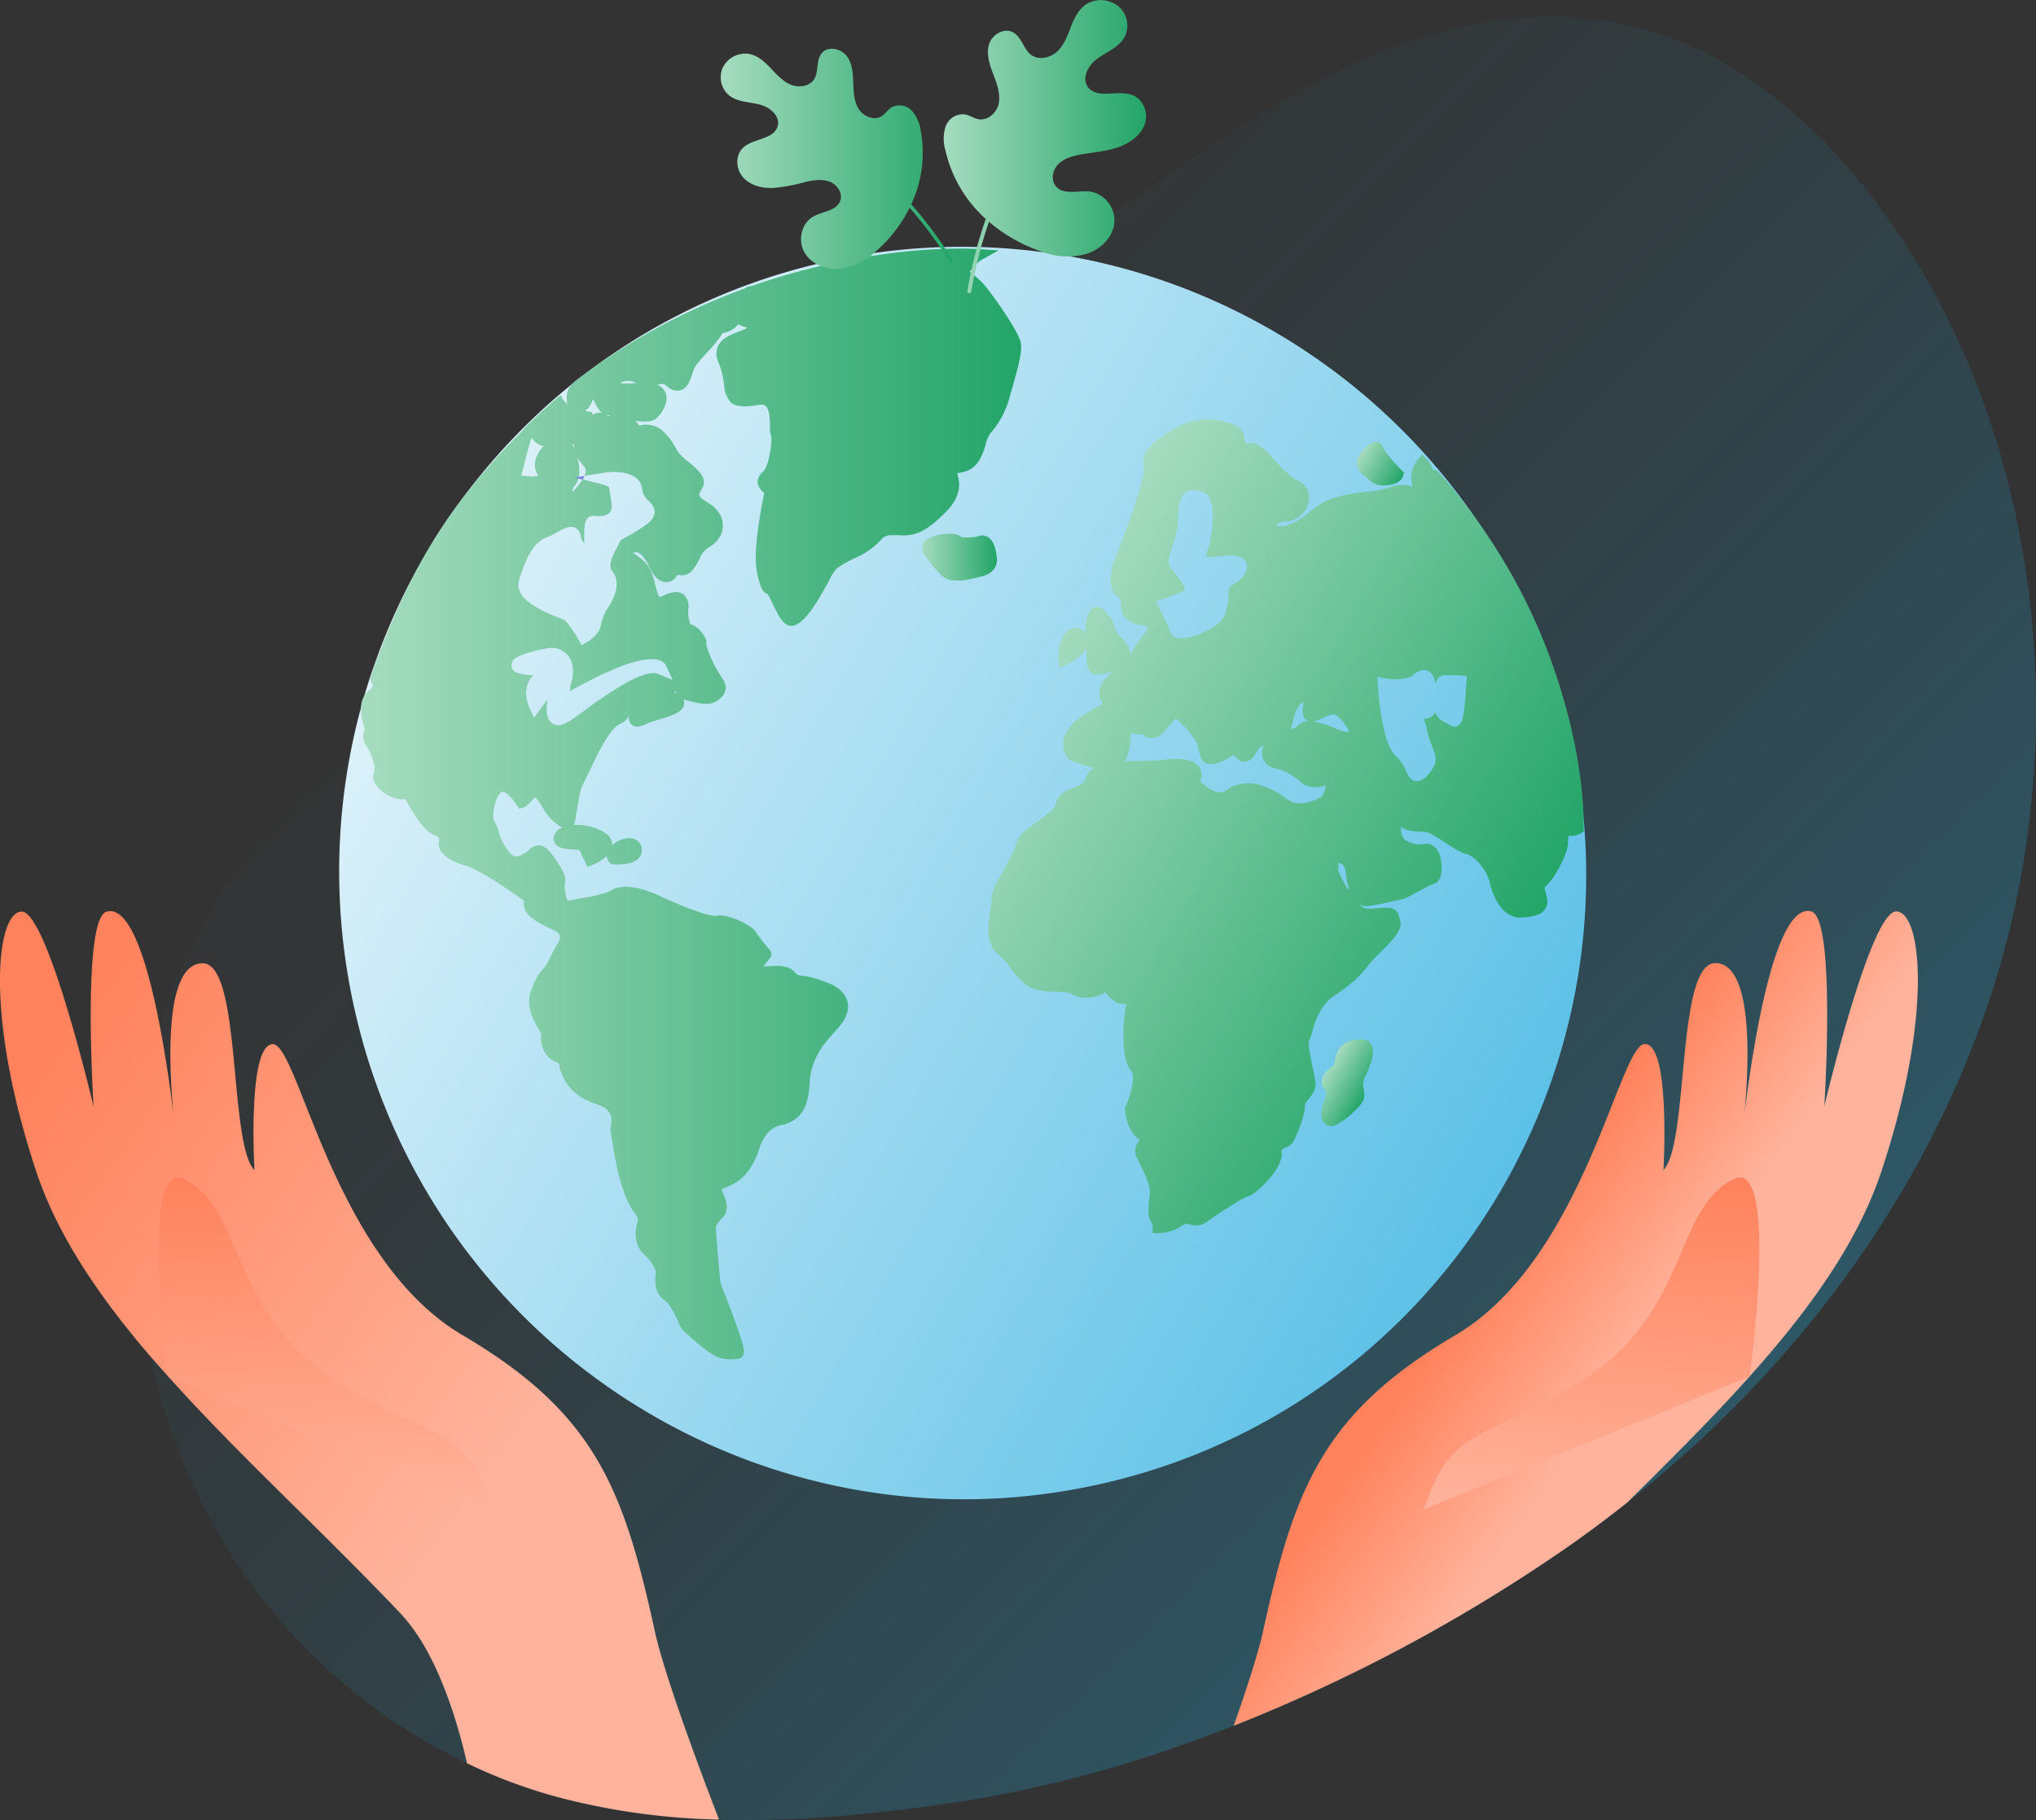
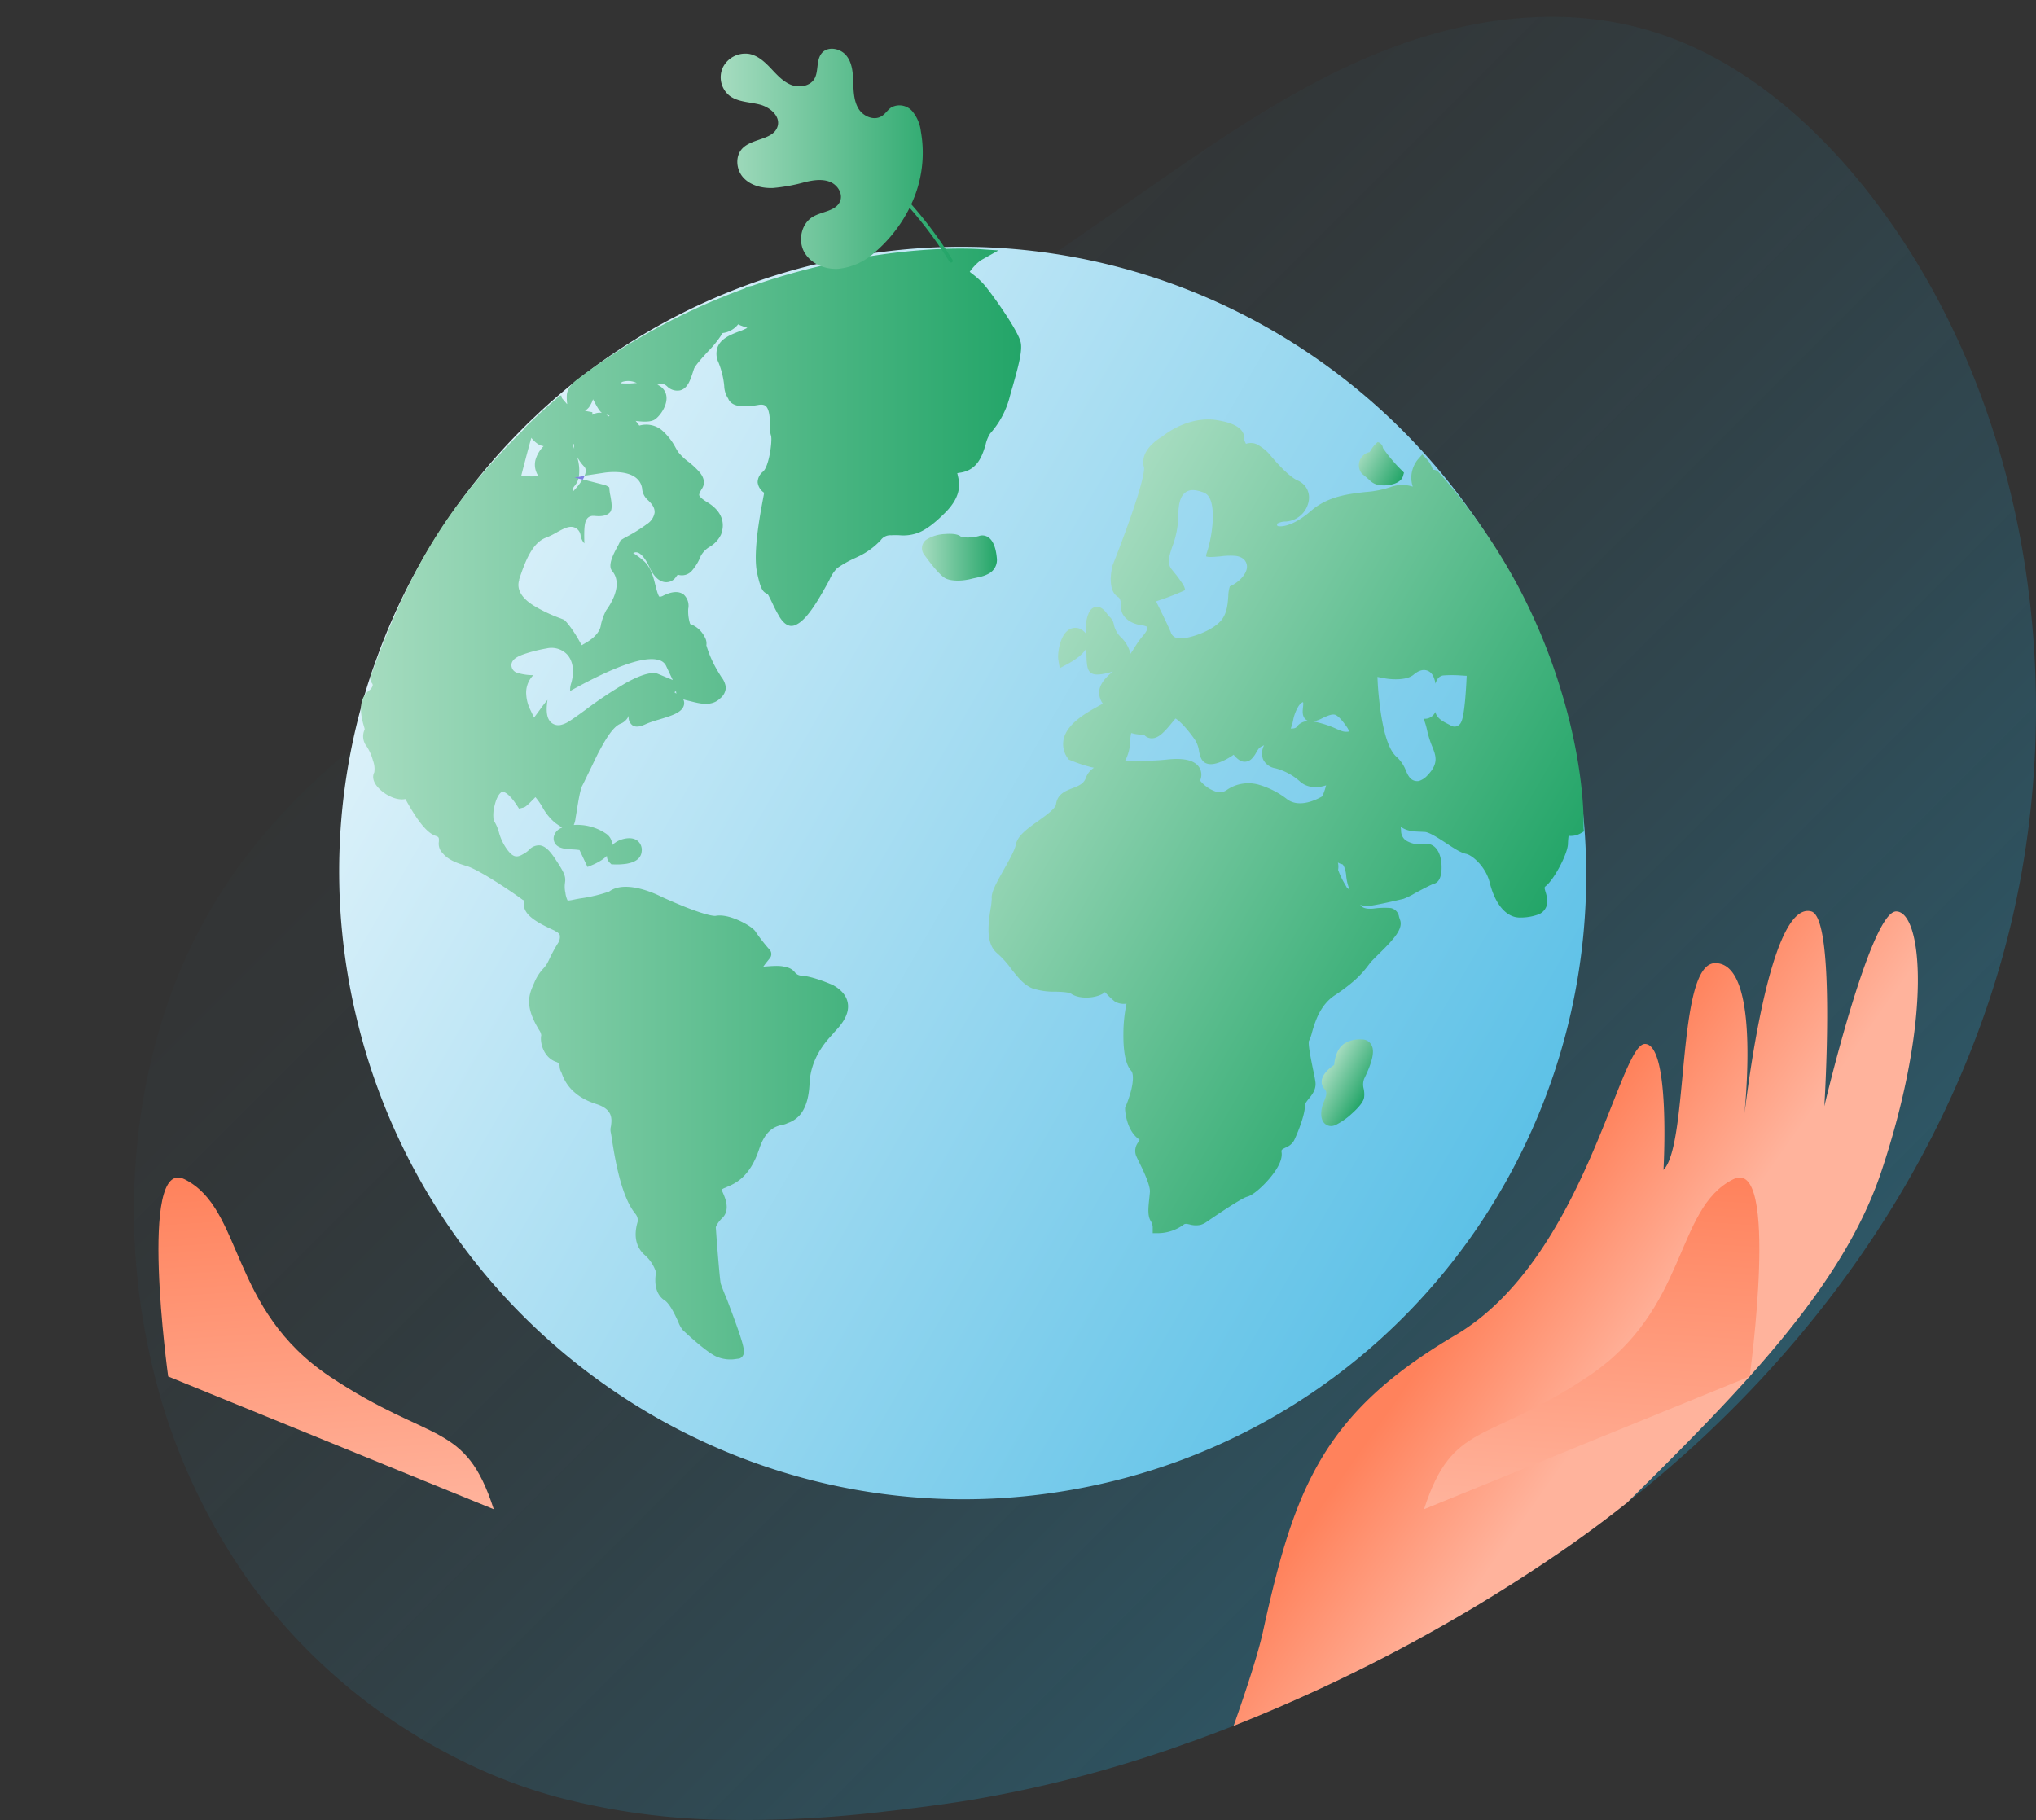
<svg xmlns="http://www.w3.org/2000/svg" xmlns:xlink="http://www.w3.org/1999/xlink" width="553.82" height="495.11" viewBox="0 0 553.82 495.11">
  <rect x="0" y="0" width="553.82" height="495.11" fill="#333333" stroke="none" />
  <defs>
    <style>.cls-1{opacity:0.3;fill:url(#linear-gradient);}.cls-2{fill:url(#linear-gradient-2);}.cls-3{fill:url(#linear-gradient-3);}.cls-4{fill:url(#linear-gradient-4);}.cls-5{fill:url(#linear-gradient-5);}.cls-6{fill:url(#linear-gradient-6);}.cls-7{fill:url(#linear-gradient-7);}.cls-8{fill:#8081e3;}.cls-9{fill:url(#linear-gradient-8);}.cls-10{fill:url(#linear-gradient-9);}.cls-11{fill:url(#Áåçûìÿííûé_ãðàäèåíò_3);}.cls-12{fill:url(#Áåçûìÿííûé_ãðàäèåíò_3-2);}.cls-13{fill:url(#Áåçûìÿííûé_ãðàäèåíò_3-3);}.cls-14{fill:url(#Áåçûìÿííûé_ãðàäèåíò_3-4);}</style>
    <linearGradient id="linear-gradient" x1="172.07" y1="125.89" x2="450.36" y2="404.17" gradientUnits="userSpaceOnUse">
      <stop offset="0" stop-color="#21abde" stop-opacity="0.05" />
      <stop offset="0.1" stop-color="#21abde" stop-opacity="0.08" />
      <stop offset="0.25" stop-color="#21abde" stop-opacity="0.18" />
      <stop offset="0.43" stop-color="#21abde" stop-opacity="0.33" />
      <stop offset="0.64" stop-color="#21abde" stop-opacity="0.55" />
      <stop offset="0.86" stop-color="#21abde" stop-opacity="0.82" />
      <stop offset="1" stop-color="#21abde" />
    </linearGradient>
    <linearGradient id="linear-gradient-2" x1="114.73" y1="152.54" x2="409.01" y2="322.44" gradientUnits="userSpaceOnUse">
      <stop offset="0" stop-color="#def2fa" />
      <stop offset="1" stop-color="#5dc1e7" />
    </linearGradient>
    <linearGradient id="linear-gradient-3" x1="250.78" y1="151.6" x2="271.17" y2="151.6" gradientUnits="userSpaceOnUse">
      <stop offset="0" stop-color="#a6dcc0" />
      <stop offset="1" stop-color="#23a568" />
    </linearGradient>
    <linearGradient id="linear-gradient-4" x1="98.16" y1="218.67" x2="277.79" y2="218.67" xlink:href="#linear-gradient-3" />
    <linearGradient id="linear-gradient-5" x1="275.16" y1="186.25" x2="410.38" y2="264.32" xlink:href="#linear-gradient-3" />
    <linearGradient id="linear-gradient-6" x1="360.72" y1="291.31" x2="371.76" y2="297.68" xlink:href="#linear-gradient-3" />
    <linearGradient id="linear-gradient-7" x1="369.99" y1="123.36" x2="381.45" y2="129.98" xlink:href="#linear-gradient-3" />
    <linearGradient id="linear-gradient-8" x1="196.07" y1="43.2" x2="259.2" y2="43.2" xlink:href="#linear-gradient-3" />
    <linearGradient id="linear-gradient-9" x1="256.67" y1="39.87" x2="311.7" y2="39.87" xlink:href="#linear-gradient-3" />
    <linearGradient id="Áåçûìÿííûé_ãðàäèåíò_3" x1="134.22" y1="400.89" x2="-2.96" y2="304.25" gradientUnits="userSpaceOnUse">
      <stop offset="0" stop-color="#ffb39c" />
      <stop offset="1" stop-color="#ff825c" />
    </linearGradient>
    <linearGradient id="Áåçûìÿííûé_ãðàäèåíò_3-2" x1="91" y1="413.18" x2="84.8" y2="318" xlink:href="#Áåçûìÿííûé_ãðàäèåíò_3" />
    <linearGradient id="Áåçûìÿííûé_ãðàäèåíò_3-3" x1="444.21" y1="371.52" x2="405.35" y2="344.15" xlink:href="#Áåçûìÿííûé_ãðàäèåíò_3" />
    <linearGradient id="Áåçûìÿííûé_ãðàäèåíò_3-4" x1="-11610.2" y1="413.18" x2="-11616.4" y2="318" gradientTransform="matrix(-1, 0, 0, 1, -11179.53, 0)" xlink:href="#Áåçûìÿííûé_ãðàäèåíò_3" />
  </defs>
  <g id="Layer_2" data-name="Layer 2">
    <g id="Layer_1-2" data-name="Layer 1">
      <path class="cls-1" d="M544,262.76c-14.26,49-42.37,91.52-77.8,125.47-2.48,2.41-5,4.74-7.55,7q-7.81,7-16,13.49Q433.51,416,424,422.5a451,451,0,0,1-88.44,47q-3.8,1.49-7.61,2.9c-1.3.48-2.61,1-3.91,1.42s-2.37.85-3.56,1.26h0c-.95.34-1.88.66-2.85,1-.27.09-.56.2-.85.28a338,338,0,0,1-50.29,12.89c-2.54.46-5.06.86-7.59,1.22q-5.43.81-11,1.48h-.1c-1.9.26-3.8.5-5.72.71-.23,0-.47.06-.72.07a320.89,320.89,0,0,1-45.78,2.3,187.07,187.07,0,0,1-43.82-6.1,141.47,141.47,0,0,1-20.85-7.42c-1.29-.58-2.58-1.18-3.87-1.81l-.86-.41c-1.19-.57-2.4-1.18-3.58-1.82a156.38,156.38,0,0,1-54.17-46.35,167.3,167.3,0,0,1-27.64-62.28h0c-6.6-29.71-5.71-61.1,2.74-89.36a144.27,144.27,0,0,1,21.58-44c10.53-14.37,23.36-26.36,37.09-37.24,1.34-1.06,2.67-2.1,4-3.14l1.11-.85h0c7.71-5.88,15.64-11.48,23.58-17l2-1.35,1.6-1.12,7.73-5.36,1.81-1.26q26-18,52-36.08l11.71-8.11,7.74-5.38L269.3,81.15l37.88-26.29,4.23-2.94c20.8-14.44,41.79-29,65.16-38.17S426.26,1,450.85,9s45.52,26.83,61.49,48.8C554.34,115.62,563.56,195.51,544,262.76Z" />
      <path class="cls-2" d="M391.79,128.36v0c-40.38-48.4-106-72.36-171-56.21a168.1,168.1,0,0,0-68.41,35h0c-1.84,1.57-3.64,3.16-5.41,4.8-1,.94-2,1.89-3,2.85s-2,2-3,3a170.27,170.27,0,0,0-36.15,55.14q-.9,2.19-1.72,4.41h0q-1,2.76-2,5.56c-.43,1.29-.85,2.58-1.25,3.89q-.78,2.53-1.49,5.1a169.8,169.8,0,0,0-5.21,62.5,171.62,171.62,0,0,0,4.2,24c.54,2.2,1.13,4.37,1.75,6.53C122.9,366.7,203.05,418,285.89,406.18A171.68,171.68,0,0,0,303,402.85a168,168,0,0,0,71.88-38,169.71,169.71,0,0,0,33-40.36q3.07-5.21,5.76-10.62a169.87,169.87,0,0,0,17.19-90.5A172.78,172.78,0,0,0,416,166.9,169.61,169.61,0,0,0,391.79,128.36Z" />
      <path class="cls-3" d="M271.15,151.79c-.28-2.94-1.08-4.84-2.39-5.67a2.85,2.85,0,0,0-2.54-.28,11.76,11.76,0,0,1-4.75.25c-.39-.42-1.38-1.05-4.46-.81a10.48,10.48,0,0,0-4.95,1.47,2.86,2.86,0,0,0-.63,4.19c1.54,2.14,4.35,5.82,5.95,6.49s4.18.72,7,0c.3-.08.63-.15,1-.22l1.18-.27a9.2,9.2,0,0,0,2.48-.94A4.22,4.22,0,0,0,271.15,151.79Z" />
      <path class="cls-4" d="M196.05,349.18c-.27-1.12-1-10.48-1.22-13.56-.07-1-.1-1.49-.13-1.79a7.16,7.16,0,0,1,1.76-2.46c2.25-2.25.81-5.44.13-7-.07-.15-.15-.34-.2-.47l-.06-.35.54-.28.72-.31c2.37-1,6.36-2.64,8.93-10.41,1.83-5.57,4.75-6.21,6.33-6.56a4.38,4.38,0,0,0,1.31-.42l.28-.11a7.53,7.53,0,0,0,3.49-2.58c1.37-1.88,2.12-4.54,2.28-8.17.31-6.85,4.48-11.42,6.06-13.13.29-.33.49-.55.63-.74l.34-.37c1.19-1.29,4-4.3,3.35-7.68-.37-2-1.83-3.69-4.38-5l-.08,0c-.2-.09-4.88-2.12-8-2.37a2.4,2.4,0,0,1-1.92-.92,3.88,3.88,0,0,0-2-1.31l-.45-.11c-1.21-.31-2-.46-6.13-.1.39-.59.93-1.26,1.17-1.55l.53-.67a1.78,1.78,0,0,0,.06-2.36,47.85,47.85,0,0,1-3.71-4.71c-.75-1.41-3.64-2.81-4.5-3.21-1.82-.83-4.44-1.74-6.56-1.32-.14,0-1.58.19-8.08-2.36-3.3-1.32-6.33-2.7-6.66-2.86-1.13-.58-9.65-4.76-14.18-1.4a41.14,41.14,0,0,1-7.42,1.81c-.87.12-1.63.28-2.24.4a9.72,9.72,0,0,1-1.63.25,6.37,6.37,0,0,1-.61-2.11,7.54,7.54,0,0,1-.12-2.68c.24-1.63,0-2.51-2.29-6-1.86-2.9-3.08-4-4.49-4.23a3.61,3.61,0,0,0-3,1.24,7.9,7.9,0,0,1-.82.66c-2.05,1.3-3.11,1.81-4.93-.52a14.12,14.12,0,0,1-2.43-4.92,11.4,11.4,0,0,0-1.43-3.26,9.85,9.85,0,0,1,.24-4c.52-2.25,1.34-3.38,1.89-3.68.81-.43,2.42.94,4.11,3.48l.65,1,1.15-.28c.42-.11.75-.19,3.31-2.85a19.14,19.14,0,0,1,1.85,2.62,14.69,14.69,0,0,0,3.55,4.4l.67.47c.45.31.85.59,1.23.81a3.37,3.37,0,0,0-2.31,2.52,2.58,2.58,0,0,0,.51,2c1,1.21,2.85,1.31,4.66,1.41a16.5,16.5,0,0,1,1.84.17l2.17,4.6,1.47-.61a16,16,0,0,0,2.27-1.2,9.84,9.84,0,0,0,1.53-1.21,2.58,2.58,0,0,0,.81,1.89l.44.43.62,0a18.34,18.34,0,0,0,3.15-.13,7.82,7.82,0,0,0,1.09-.21c2.54-.62,3.23-2,3.34-3.08a3.18,3.18,0,0,0-1.11-3c-1.51-1.19-3.75-.57-4.64-.25a6.57,6.57,0,0,0-2.25,1.43,3.73,3.73,0,0,0-1.66-3.11,14,14,0,0,0-8.8-2.37,6.12,6.12,0,0,0,.48-1.77c0-.17.05-.36.09-.58.08-.47.17-1,.26-1.57.36-2.25.9-5.64,1.47-6.74.35-.65.91-1.82,1.55-3.16,1-2,2.2-4.61,3-6.13l.29-.53c1.23-2.23,3.27-6,5.41-7a4,4,0,0,0,2.41-2.25,2.73,2.73,0,0,0,1,2.61c1.13.74,2.51.21,3.95-.46a30.47,30.47,0,0,1,3.11-1.05c3.73-1.13,6.67-2,7-4.22a2.38,2.38,0,0,0-.22-1.33,7,7,0,0,0,1,.29l1.16.28c2.51.63,5.62,1.41,7.91-.87a3.91,3.91,0,0,0,1.49-3,5.76,5.76,0,0,0-1.21-2.78c-.31-.49-.67-1.05-1.08-1.76a30.28,30.28,0,0,1-3-6.85,3.39,3.39,0,0,0-.51-2.36,7,7,0,0,0-3.9-3.45,11.28,11.28,0,0,1-.52-4.13,4.14,4.14,0,0,0-1.22-3.86c-1.92-1.49-4.68-.15-5.59.29a2.07,2.07,0,0,1-1,.29c-.39-.22-.84-2.05-1.09-3-.54-2.21-1.21-4.95-3.19-6.73a19.93,19.93,0,0,0-2.89-2.15,1.54,1.54,0,0,1,1.18-.16c1,.29,2.23,1.75,3.25,4s2.36,3.68,3.87,4a3.18,3.18,0,0,0,2.74-.66,4,4,0,0,0,.66-.76,4.15,4.15,0,0,1,.45-.54,3.61,3.61,0,0,0,4-1.29,13.54,13.54,0,0,0,2.25-3.83,6.58,6.58,0,0,1,2.46-2.49,7.78,7.78,0,0,0,3.05-3.33c.75-2,1.25-5.77-3.81-8.81-1.79-1.08-2.09-1.68-2.14-1.88s.18-.89.73-1.73,1.1-2.36-.55-4.43a22.13,22.13,0,0,0-3.08-2.9,15.51,15.51,0,0,1-2.8-2.66c-.23-.36-.49-.79-.75-1.26A16.63,16.63,0,0,0,180,117a6.74,6.74,0,0,0-6.1-1.22,14.1,14.1,0,0,0-1-1.28c3.25.43,4.65.1,5.47-.56,1.49-1.19,3.35-4,2.85-6.46a3.82,3.82,0,0,0-2.42-2.8c1.19-.31,1.69-.42,2.63.39a3.9,3.9,0,0,0,3.63,1.11c2-.55,2.72-2.82,3.38-4.83.11-.35.22-.68.33-1,.32-.9,2.27-3.05,3.7-4.62a28.94,28.94,0,0,0,4.1-5.13,6.35,6.35,0,0,0,4.07-2.19l.14-.18a12.4,12.4,0,0,0,1.6.64c.26.08.6.2.91.32a14.77,14.77,0,0,1-2.33,1c-2.23.87-4.75,1.86-5.72,4.12a5.38,5.38,0,0,0,.19,4.27A22.76,22.76,0,0,1,197,105a6.54,6.54,0,0,0,1.08,3.42,2.59,2.59,0,0,0,.67,1c1.25,1.2,3.64,1.43,7.52.74,1.38-.24,1.85.16,2,.29,1.14.94,1.16,3.79,1.18,5.49a6.75,6.75,0,0,0,.3,2.62c.35,1.37-.51,8.24-2.19,9.74a3.75,3.75,0,0,0-1.47,2.9,3.92,3.92,0,0,0,1.77,2.84c-.07.43-.18,1-.29,1.59-.91,4.87-2.8,15-1.6,20.34.91,4.08,1.41,5.08,2.81,5.61h0a2.76,2.76,0,0,1,.32.52c.31.58.65,1.27,1,2a36.74,36.74,0,0,0,2.08,3.93c1.15,1.76,2.39,2.49,3.67,2.17l.23-.06c2.3-.81,4.69-3.69,8.22-10,.54-.95,1-1.77,1.33-2.42a10.33,10.33,0,0,1,2.09-3.16,29.87,29.87,0,0,1,4.95-2.78l.57-.27a20.26,20.26,0,0,0,6.34-4.57,3.2,3.2,0,0,1,2.85-1.32,20.62,20.62,0,0,1,2.34,0,11.42,11.42,0,0,0,5.22-.77c2.07-.87,4.29-2.55,7.17-5.44,4.7-4.72,3.81-8.3,3.33-10.22,0-.14-.07-.31-.11-.46a6.37,6.37,0,0,1,.73-.13c4.87-.68,6.1-4.72,7-7.68a9,9,0,0,1,1.24-3,24,24,0,0,0,5.39-10.27c.19-.7.41-1.48.66-2.31,1.65-5.8,2.78-10.06,2.22-12.3-.71-2.86-5.87-10.42-9.13-14.63A20,20,0,0,0,266.28,76c-.69-.64-1.31-1.12-1.81-1.51-.23-.17-.5-.39-.69-.55,0,0,0,0,0,0a14.57,14.57,0,0,1,2.91-3.07l4.9-2.75-5.6-.38c-.59,0-14.59-1-35.13,3a182.58,182.58,0,0,0-26.22,7l-.74.15a2.36,2.36,0,0,0-1.24.55c-2.31.84-4.59,1.73-6.85,2.65a173,173,0,0,0-39,22.3c-1.75,1.34-2.64,2.81-2.64,4.38a14.51,14.51,0,0,0,.12,2.15l-.12-.07-1.32-1.55-.18-.74-.37.1,0,0s0,0,0,0h-.06l-.13.14c-1.89,1.62-3.85,3.33-5.79,5.13h0l-.16.16c-.85.8-1.7,1.6-2.53,2.42l-1.2,1.19.07.06-.77.78c-19.81,19.89-30.12,36.65-40.88,66.44l-.22.61.49,1.21.17.2a.86.86,0,0,1,.09.46,2.5,2.5,0,0,1-1.06,1.44c-3.46,2.74-1.82,8.06-1.21,10.06,0,.12.07.24.1.33a3.21,3.21,0,0,1-.1.35,4.38,4.38,0,0,0,.63,4.4,13.17,13.17,0,0,1,1.71,3.86,6.24,6.24,0,0,1,.36,3.22c-.8,1.51,0,3.45,2.18,5.19,1.84,1.47,4.26,2.47,6.29,2.06.52.95,1.25,2.26,2.11,3.62,3.14,5,5,6,6.11,6.4.93.31.92.51.88,1.59a3.62,3.62,0,0,0,.66,2.69l.12.15c1.16,1.36,2.39,2.5,6.72,3.75,3.38,1,12,6.8,15,9l.37.27h.14a2.86,2.86,0,0,1,.12,1.1c-.13,3,3.7,5.08,7.86,7l.42.19.34.21c.31.17,1,.52,1.15,1.11a3.14,3.14,0,0,1-.57,2.23,41.66,41.66,0,0,0-2.26,4.19c-.13.27-.25.54-.55,1.11a7.86,7.86,0,0,1-1.11,1.5,12.72,12.72,0,0,0-2.41,3.74c-.08.19-.16.38-.25.57-1.21,2.79-2.58,5.94,1.72,12.73a2.88,2.88,0,0,1,.38,1.13c-.41,1.88.57,6,4,7.21.87.31.9.56,1,1.31a3.44,3.44,0,0,0,.45,1.52l.12.3c.62,1.67,2.28,6.09,9.38,8.35,4.65,1.47,4.25,4.14,4,6.09a3.56,3.56,0,0,0,0,1.84c.05.23.17,1,.28,1.73.73,4.65,2.42,15.51,6.43,20.27a2.88,2.88,0,0,1,.59,2c-1.48,4.85.19,7.63,1.85,9.11a10.46,10.46,0,0,1,3.09,4.63c0,.06,0,.15,0,.22-.19,1.36-.75,5.49,2.38,7.53,1.44.93,2.91,4.12,3.7,5.84a7.57,7.57,0,0,0,1.24,2.24c.06.06,6.54,6.23,9.39,7.31a9.55,9.55,0,0,0,5.21.53l.4-.05.22,0a1.77,1.77,0,0,0,1.11-.82c.68-1.14.5-2.57-4.33-15.32C196.89,351.51,196.15,349.55,196.05,349.18ZM183.9,188l0,0a2,2,0,0,0,.1.7s0,0,0,0c-.24-.15-.42-.28-.57-.39A3.83,3.83,0,0,0,183.9,188Zm-40.66-58.48-1.44-.17c.67-2.62,1.94-7.49,2.71-10.16l0-.11a7.81,7.81,0,0,0,1.84,1.73,3.85,3.85,0,0,0,1.53.56,8.58,8.58,0,0,0-2.23,3.78,5.46,5.46,0,0,0,.74,4.26l0,.07A10.57,10.57,0,0,1,143.24,129.51Zm11.06-19.07.1-.16.06.22Zm15-6.57a5.35,5.35,0,0,1,3.94.33c-.34,0-.67,0-1,.06a24.45,24.45,0,0,1-3.4,0A1.11,1.11,0,0,1,169.35,103.87Zm-4.17,9,.69.18-.31.23a3.73,3.73,0,0,0-.58-.45Zm-4.83-2.28a6.48,6.48,0,0,0,1-2c1.05,2,1.7,3.18,2.44,3.75a1.86,1.86,0,0,0-.34-.07,3.74,3.74,0,0,0-2.27.58l0-.72-1.47-.27-.53-.11A5.69,5.69,0,0,0,160.35,110.63Zm-4.24,10.22.08,0a6.43,6.43,0,0,0,.07,1.29c-.16-.41-.32-.82-.49-1.2Zm-14.86,36.86c1.67-5.05,3.62-10.11,7.42-11.45a19.7,19.7,0,0,0,2.7-1.33c2-1.1,3.67-2.06,5.19-1.3a2.7,2.7,0,0,1,1.44,2.22,4.27,4.27,0,0,0,1,2c-.1-4.2,0-6,.94-6.94a2,2,0,0,1,1.49-.53l.3,0c1,.09,3.12.29,4.26-1,.76-.83.35-3.07.08-4.55a12.36,12.36,0,0,1-.28-2.19,3.85,3.85,0,0,0-1.51-.73l-5.76-1.48a18.52,18.52,0,0,1-2.72,3.41.59.59,0,0,1,0-.13,2.2,2.2,0,0,1,.62-1.58,5.06,5.06,0,0,0,1-2,3.12,3.12,0,0,0,.09-.46,12.53,12.53,0,0,0-.48-5.38,11.56,11.56,0,0,0,1.87,2.61,1.62,1.62,0,0,1,.48,1.31,3.56,3.56,0,0,1-.32,1.23l5.44-.82c.59-.09,5.81-.8,8.56,1.41a4.45,4.45,0,0,1,1.69,3.25,4.66,4.66,0,0,0,1.67,2.91c.85.88,1.8,1.87,1.69,3.33a4.55,4.55,0,0,1-2.06,3.06,41.14,41.14,0,0,1-5.32,3.35,16.54,16.54,0,0,0-1.94,1.15,10,10,0,0,1-.82,1.72c-.94,1.75-2.71,5-1.43,6.53,1.07,1.24,2,3.52.39,7.3a18.09,18.09,0,0,1-2,3.45,15.59,15.59,0,0,0-1.43,3.95c-.26,2.49-3.16,4.32-3.75,4.66l-1.46.87-.84-1.48c-1.48-2.59-3.39-5.16-4.09-5.5l-1.08-.42a41.05,41.05,0,0,1-7-3.34C140.89,162.11,140.68,159.46,141.25,157.71Zm3.72,26a15.34,15.34,0,0,1-4.18-.63,2.2,2.2,0,0,1-1.62-2.29c.16-1.46,1.72-2.27,4-3a41.64,41.64,0,0,1,5.57-1.36,5.9,5.9,0,0,1,5.6,1.67c1.59,1.77,2,4.59,1.1,7.74a5.78,5.78,0,0,0-.3,2.17c12.23-6.82,20.36-9.63,24.18-8.39a2.91,2.91,0,0,1,1.88,1.48L183,185l-4-1.67c-1.1-.47-3.5-.43-8.64,2.4a112.57,112.57,0,0,0-11.16,7.42c-2.08,1.51-3.72,2.71-4.84,3.35a6.78,6.78,0,0,1-1.58.65,3,3,0,0,1-2.65-.43c-1.45-1.07-1.66-3.22-1.21-6.31-.69.82-1.41,1.73-2,2.58l-1.65,2.23-1.2-2.51a10.77,10.77,0,0,1-.92-3.67A6.74,6.74,0,0,1,145,183.75Z" />
      <path class="cls-5" d="M430.76,225.31s0-.59,0-1.63c0-3.68-.45-17.11-6-35.38A158,158,0,0,0,413,159.59a162.47,162.47,0,0,0-21.72-31.2l-.06-.06a1.66,1.66,0,0,0-1.42-.49l-.15-.35a8.12,8.12,0,0,0-1.49-2.53l-1.27-1.36-1.22,1.4a8.06,8.06,0,0,0-1.65,3.6,7.5,7.5,0,0,0,.28,3.79,9.15,9.15,0,0,0-6,.1,27.28,27.28,0,0,1-6.91,1.36c-4.81.56-10.25,1.19-14.8,5.14-5.09,4.42-8.34,4.36-9.1,4.1a2.16,2.16,0,0,1-.16-.6,4.94,4.94,0,0,1,2.47-.61,6.75,6.75,0,0,0,6.18-5.56,5,5,0,0,0-2.92-5.57c-2.57-1.09-6.36-5.52-7.6-7a9,9,0,0,0-.69-.76l-.08-.08a12.13,12.13,0,0,0-2.17-1.67,3.89,3.89,0,0,0-3.59-.49,8.21,8.21,0,0,1-.5-1.13,3.06,3.06,0,0,0-.29-1.84c-.84-1.72-3.18-2.86-7.15-3.49-7.51-1.18-13.8,3.61-14.81,4.44a15,15,0,0,0-2.79,2.1c-2.61,2.55-2.64,4.85-2.21,6.33.07.33.24,2.6-4,14.56-2.27,6.41-4.67,12.42-4.7,12.48l0,.13,0,.13a18,18,0,0,0-.35,3c0,2.52.65,4.19,2.08,5,.62.34.9,2.16.81,3.32l0,.27.07.26c.08.33.93,3.2,5.66,3.82,1,.14,1.34.43,1.37.49.09.23-.12,1.12-1.3,2.44a22.67,22.67,0,0,0-2.14,3c-.36.57-.74,1.17-1.18,1.8a9.08,9.08,0,0,0-2.43-4.34A6.85,6.85,0,0,1,303,170a3.62,3.62,0,0,0-1.25-2.27,5.64,5.64,0,0,1-.51-.62c-.69-.93-1.63-2.2-3.14-2s-2,1.79-2.2,2.3a10.78,10.78,0,0,0-.46,4.77l0,.26a3.67,3.67,0,0,0-.72-.76,3.25,3.25,0,0,0-3.84-.46c-2.59,1.51-3.27,6.53-3,8.25l.38,2.31,2.06-1.11A21.33,21.33,0,0,0,293,179a10,10,0,0,0,2.51-2.59c0,3.88.18,5.4.8,6.21.77,1,2.12,1.18,5.31.38l1.1-.29-.28.23c-2.17,1.75-3.3,3.44-3.45,5.18a5.26,5.26,0,0,0,1,3.31l-1.07.59c-3.17,1.74-8.48,4.65-9.55,8.87a6.49,6.49,0,0,0,1,5.27l.27.43.47.2a39.37,39.37,0,0,0,5.85,1.94l.62.13a5.4,5.4,0,0,0-2.2,2.73c-.56,1.56-1.76,2.12-3.65,2.84s-4.12,1.58-4.48,4.38c-.15,1.18-2.88,3.11-4.85,4.52-2.9,2.06-5.62,4-6.08,6.44-.27,1.49-1.87,4.33-3.28,6.83-2.21,3.93-3.45,6.23-3.27,7.87a19.43,19.43,0,0,1-.31,2.73c-.2,1.29-.43,2.75-.52,4.25-.26,3.83.51,6.42,2.34,7.91a25.3,25.3,0,0,1,3.76,4.18c1.75,2.24,3.41,4.35,5.71,5.31a18.48,18.48,0,0,0,6.31.92c1.69.05,3.61.11,4.38.61,2.36,1.56,6.82,1.17,8.81-.23l.32-.26.18.19a19.56,19.56,0,0,0,2.5,2.37,4.81,4.81,0,0,0,3.18.58,39.9,39.9,0,0,0-.85,8.2c-.05,5.1.68,8.5,2.13,10.08.48.53.73,2.18,0,5.22a33.93,33.93,0,0,1-1.5,4.45l-.17.37,0,.39c0,.58.39,5.68,3.63,8.08a2.16,2.16,0,0,1,.32.28c-.07.16-.23.41-.34.6a3.79,3.79,0,0,0-.64,3.64c.19.45.49,1.07.86,1.84,1,2,3.06,6.26,2.92,8.06-.05.62-.11,1.26-.18,1.87-.26,2.49-.49,4.64.42,6.08a3.46,3.46,0,0,1,.52,1.59l0,1.68h1.73a11.88,11.88,0,0,0,6.56-2.22c.47-.39.74-.37,1.78-.14a6.17,6.17,0,0,0,2.9.12,5.37,5.37,0,0,0,1.45-.65l1.46-1c2.27-1.54,8.31-5.6,9.77-6,1.69-.42,4.23-2.79,5.88-4.69,1.8-2.06,3.87-5,3.53-7.39-.09-.64-.07-.73,1.09-1.3a4.48,4.48,0,0,0,2.26-1.86c.67-1.29,3.1-7,3-9.71,0-.4.52-1.05,1-1.67.89-1.07,2.1-2.55,1.86-4.54-.09-.8-.35-2.07-.67-3.54-.43-2.13-1.34-6.52-1.13-7.63a11.27,11.27,0,0,0,.86-2.38c.8-2.77,2.15-7.42,6.2-10.1a50,50,0,0,0,5.31-4,27.86,27.86,0,0,0,3.94-4.32l.38-.5c.41-.52,1.33-1.42,2.29-2.37,4.13-4.06,6.78-6.91,5.81-9.39-.11-.3-.18-.56-.26-.81a2.84,2.84,0,0,0-2.24-2.34,20.48,20.48,0,0,0-4.71.15c-2.4.2-3.25-.39-3.58-1.09a2.87,2.87,0,0,0,1.43.43c1.71,0,7.2-1.25,10.33-2a19.16,19.16,0,0,0,3.16-1.56c1.56-.83,4.46-2.37,5.1-2.54,2.51-.62,2.2-5.14,1.89-6.68-.68-3.45-2.73-4.41-4.42-4.16a7.19,7.19,0,0,1-5.17-1,3.26,3.26,0,0,1-1.23-2.48c0-.36-.06-.77-.09-1.19,1.65,1.2,3.44,1.28,5.31,1.35l1.26.06c1.25.08,3.89,1.82,5.83,3.08,2.1,1.39,3.93,2.59,5.35,2.87,1.61.32,5.34,3.37,6.46,7.84,1.52,6.12,4.68,9.67,8.46,9.5a14.05,14.05,0,0,0,4.54-.76,3.78,3.78,0,0,0,2.66-3.77,9.9,9.9,0,0,0-.47-2.4c-.38-1.28-.33-1.32.08-1.65,2.3-1.87,5.87-8.68,6-11.38a21.76,21.76,0,0,1,.18-2.28,5.42,5.42,0,0,0,3.41-.75l.77-.46Zm-77.67-33c.6-1,1.17-1.28,1.35-1.29a1.1,1.1,0,0,1,.06.29,10.21,10.21,0,0,1-.08,1.2c-.1,1.06-.26,2.51.93,3.35a2.47,2.47,0,0,0,.68.32,3.86,3.86,0,0,0-3.31,1.56c-.27.37-.82.46-1.62.45a11.84,11.84,0,0,0,.63-2.16A11.33,11.33,0,0,1,353.09,192.33Zm-37.78-27-.84-1.71,1.81-.62s3.27-1.13,6.11-2.44a4.76,4.76,0,0,0-.83-1.89,32.21,32.21,0,0,0-2.23-3c-.29-.34-.52-.65-.72-.91-1.22-1.6-.53-3.64.26-6a24.8,24.8,0,0,0,1.64-8.16c0-3.66.6-5.65,2-6.66s3.17-.51,4.4-.11l.34.11a3.08,3.08,0,0,1,1.82,1.65c1.53,3,.78,10-.79,14.79a2.76,2.76,0,0,0-.19,1c.57.32,2.71.09,3.88,0a18.31,18.31,0,0,1,4.21-.13c2.48.36,2.92,1.94,3,2.6.27,2.46-2.8,4.95-4.64,5.68a9.31,9.31,0,0,0-.43,2.67c-.14,2-.32,4.4-1.69,6.28-1.58,2.18-5.44,4-8.55,4.79a10,10,0,0,1-3.34.36,2.24,2.24,0,0,1-2-1.43C318.24,171.3,316.44,167.58,315.31,165.31Zm44.39,51.31c-1.36.8-6.14,3.32-9.54.84a22.9,22.9,0,0,0-8.09-4.08,10.61,10.61,0,0,0-5,0,10.1,10.1,0,0,0-3.44,1.58,3.29,3.29,0,0,1-2.9.39,9.5,9.5,0,0,1-4.29-3,3.84,3.84,0,0,0,0-3.18c-1.07-2.24-4.13-3.1-9.08-2.54-2.69.3-5.42.34-8.06.39-1.14,0-2.25,0-3.32.08l.05-.07a12.7,12.7,0,0,0,1.42-5.68,10.82,10.82,0,0,1,.25-1.93l.25.05a8.84,8.84,0,0,0,3.15.33l.25.24a2.75,2.75,0,0,0,2.09.8c1.84-.1,3.38-1.83,5.37-4.25.34-.42.67-.82.94-1.12.91.46,3,2.49,5.28,5.76a7.69,7.69,0,0,1,1.13,3.13c.26,1.31.63,3.28,2.8,3.5,2.36.25,5.68-1.86,6.61-2.55a6.63,6.63,0,0,0,1.72,1.58,2.66,2.66,0,0,0,3.11-.4,7.37,7.37,0,0,0,1.3-1.76,9.36,9.36,0,0,1,.81-1.23,5.22,5.22,0,0,1,1.34-.75,4.71,4.71,0,0,0-.29,3.78A4.46,4.46,0,0,0,346.9,209a16,16,0,0,1,7,3.87l.06.06.06,0c1,.82,3.39,1.82,6.7.71A20.17,20.17,0,0,1,359.7,216.62Zm5.39-17.71c-.25-.08-.81-.31-1.39-.55a26.72,26.72,0,0,0-6.52-2.09,8.22,8.22,0,0,0,2.43-.85c1.79-.88,2.76-1.15,3.45-1s1.78,1.18,3.14,3.13A5.19,5.19,0,0,1,367,199,4.23,4.23,0,0,1,365.09,198.91Zm2,43.15c-.24-.19-.55-.43-.72-.58l-.39-.71a22,22,0,0,1-2-4.15,4.79,4.79,0,0,0-.06-2,3.09,3.09,0,0,0,1.17.48c.34.06,1,1.47,1.11,3.32a12.68,12.68,0,0,0,.92,3.62Zm29.45-44.61a1.75,1.75,0,0,1-.43.17,1.83,1.83,0,0,1-1.4-.22c-.23-.14-.54-.29-.86-.45-1.21-.61-2.72-1.37-3.28-2.83a3.52,3.52,0,0,1-.13-.45,3.25,3.25,0,0,1-1.19,1.39,3.19,3.19,0,0,1-2,.47,21,21,0,0,1,1,3.39,26.69,26.69,0,0,0,1.33,4.16c1,2.47,1.83,4.6-1.22,7.77a5.24,5.24,0,0,1-2.35,1.6,2.54,2.54,0,0,1-1,0c-1.45-.25-2.05-1.58-2.61-2.86A9.49,9.49,0,0,0,380,206c-1.91-1.6-3.32-5.34-4.3-11.46-.68-4.27-.9-8.09-.91-8.25l-.11-2.14,2.1.4c1.49.28,5.78.65,7.73-1,.54-.45,2.17-1.79,3.87-1.06,1.24.53,1.79,1.8,2.1,3.52a4.35,4.35,0,0,1,.43-1.1,2.23,2.23,0,0,1,1.67-1.16,33.15,33.15,0,0,1,4.73,0l1.65.1-.08,1.65c0,.1-.13,2.56-.36,5.12C398,195.87,397.52,196.92,396.53,197.45Z" />
      <path class="cls-6" d="M370.94,296.18a4.47,4.47,0,0,1,.14-2.74c3-6.12,2.57-8.2,1.88-9.32a2.8,2.8,0,0,0-2.4-1.34,7.87,7.87,0,0,0-5,1.2c-1.52,1.13-2.39,3-2.65,5.73-1.21.82-3.12,2.38-3.37,4.18a2.89,2.89,0,0,0,.81,2.45c.7.74.46,1.74-.27,3.45,0,.09-.08.17-.11.26-.4.95-1.21,4,.3,5.54a2.53,2.53,0,0,0,2.48.64,4.08,4.08,0,0,0,.5-.16,19.11,19.11,0,0,0,4.53-3.18c3-2.69,3.2-3.93,3.27-4.33A7,7,0,0,0,370.94,296.18Z" />
-       <path class="cls-7" d="M370.45,128.86c1,.8,1.59,1.31,2,1.68a4.67,4.67,0,0,0,2.23,1.33,8.74,8.74,0,0,0,3.53,0l.48-.1c2-.51,2.73-1.5,2.95-2.27l.26-.92-.67-.69a41.55,41.55,0,0,1-5.05-6,1.86,1.86,0,0,0-1.44-1.62c-.31-.07-1.27-.29-3,1.21a8.83,8.83,0,0,0-2.17,2.72A3.64,3.64,0,0,0,370.45,128.86Z" />
+       <path class="cls-7" d="M370.45,128.86c1,.8,1.59,1.31,2,1.68a4.67,4.67,0,0,0,2.23,1.33,8.74,8.74,0,0,0,3.53,0l.48-.1c2-.51,2.73-1.5,2.95-2.27l.26-.92-.67-.69a41.55,41.55,0,0,1-5.05-6,1.86,1.86,0,0,0-1.44-1.62a8.83,8.83,0,0,0-2.17,2.72A3.64,3.64,0,0,0,370.45,128.86Z" />
      <path class="cls-8" d="M159,129.48a6.8,6.8,0,0,1-.48,1l-1.16-.29-1.08-.28,1.17-.18Z" />
      <path class="cls-9" d="M219,49.53a47.19,47.19,0,0,1-8.76,1.61c-3,.1-6.09-.68-8.05-2.83s-2.3-5.87-.18-8c2.73-2.73,8.39-2.26,9.5-5.91.84-2.77-2-5.21-4.8-5.94s-5.9-.67-8.19-2.36a6.43,6.43,0,0,1-1.91-7.72,6.82,6.82,0,0,1,7.24-3.7c2.32.46,4.16,2.15,5.77,3.85S212.86,22.08,215,23s5.14.58,6.45-1.43.46-5.21,2.11-7.14,5-1.29,6.62.65,1.82,4.61,1.91,7.13.13,5.16,1.41,7.31,4.31,3.46,6.45,2c.93-.63,1.54-1.65,2.47-2.28a4.64,4.64,0,0,1,5.65.92,10.37,10.37,0,0,1,2.41,5.54,33,33,0,0,1-2.6,19.86,113.64,113.64,0,0,1,11.22,15.13.5.5,0,0,1-.14.66l0,0a.5.5,0,0,1-.69-.15,111.28,111.28,0,0,0-10.84-14.67A38.86,38.86,0,0,1,237.9,68.7,17.28,17.28,0,0,1,228,73.13c-3.65.21-7.48-1.41-9.23-4.55s-.84-7.72,2.33-9.6c2.49-1.48,6.18-1.51,7.37-4.13.94-2.08-.61-4.54-2.71-5.38S221.26,49,219,49.53Z" />
-       <path class="cls-10" d="M294.79,41.89c3.22-.51,6.51-.81,9.55-1.9s5.89-3.13,7-6.06-.14-6.78-3.17-8c-3.91-1.63-9.45,1.11-12.11-2.09-2-2.41-.13-6,2.37-7.84s5.7-3,7.31-5.64a6.86,6.86,0,0,0-1.3-8.47,7.62,7.62,0,0,0-8.89-.78c-2.16,1.39-3.31,3.81-4.23,6.15s-1.77,4.82-3.59,6.6-4.95,2.64-7.12,1.16-2.66-5-5.14-6.27-5.66.74-6.44,3.3.09,5.34,1.06,7.88,2,5.2,1.64,7.86-2.91,5.18-5.67,4.62c-1.21-.25-2.26-1-3.47-1.28a5,5,0,0,0-5.33,3.18,10.87,10.87,0,0,0-.12,6.49,35.77,35.77,0,0,0,11,18.77,120.6,120.6,0,0,0-5,19.59.54.54,0,0,0,.42.6h0a.54.54,0,0,0,.63-.43,118.24,118.24,0,0,1,4.82-19,43.34,43.34,0,0,0,14.74,8.25,19.26,19.26,0,0,0,11.9.45c3.79-1.26,7-4.41,7.44-8.25a8,8,0,0,0-6.39-8.64c-3.14-.47-6.89,1-9.19-1.16-1.83-1.69-1.29-4.77.48-6.44S292.32,42.28,294.79,41.89Z" />
-       <path class="cls-11" d="M195.58,495a187.07,187.07,0,0,1-43.82-6.1,141.47,141.47,0,0,1-20.85-7.42c-1.29-.58-2.58-1.18-3.87-1.81-3.2-13.81-8.83-31-18.18-40.83-21.3-22.45-44.27-43.32-63.12-64.39q-2.54-2.82-5-5.64h0c-13.9-16.23-25.07-32.67-30.89-50.12C-4.16,276.5-1.11,248,5.92,248s19.53,53,19.53,53S22.22,249.87,29,248c6.51-1.81,11.36,14.8,14.54,31.45,1.66,8.68,2.87,17.36,3.62,23.46-1.29-14.06-2.41-40.92,8-40.85,10.63.08,7,49.21,14.06,56.24,0,0-2-34.25,5-34.25s16.44,58.49,51.6,79.17c36.05,21.21,43.82,41.71,52.31,80.58C180.79,456,190.93,482.93,195.58,495Z" />
      <path class="cls-12" d="M45.74,374.46s-8.27-60,4.46-53.66c16.12,8.06,12,35.35,39.58,53.72s36.76,12,44.53,36.05Z" />
      <path class="cls-13" d="M511.76,318.68c-6.49,19.48-19.65,37.69-35.83,55.77-10.2,11.4-21.61,22.74-33.3,34.3Q433.51,416,424,422.5a451,451,0,0,1-88.44,47c3.45-9.79,6.66-19.59,8-25.69,8.48-38.87,16.26-59.37,52.31-80.58C431,342.53,440.41,284,447.44,284s5.05,34.25,5.05,34.25c7-7,3.43-56.16,14.05-56.24,10.38-.07,9.26,26.79,8,40.85,2.2-17.81,8.26-57.66,18.17-54.91,6.77,1.88,3.53,53,3.53,53s12.51-53,19.54-53S525.82,276.5,511.76,318.68Z" />
      <path class="cls-14" d="M475.93,374.46s8.27-60-4.46-53.66c-16.11,8.06-12,35.35-39.58,53.72s-36.76,12-44.53,36.05Z" />
    </g>
  </g>
</svg>